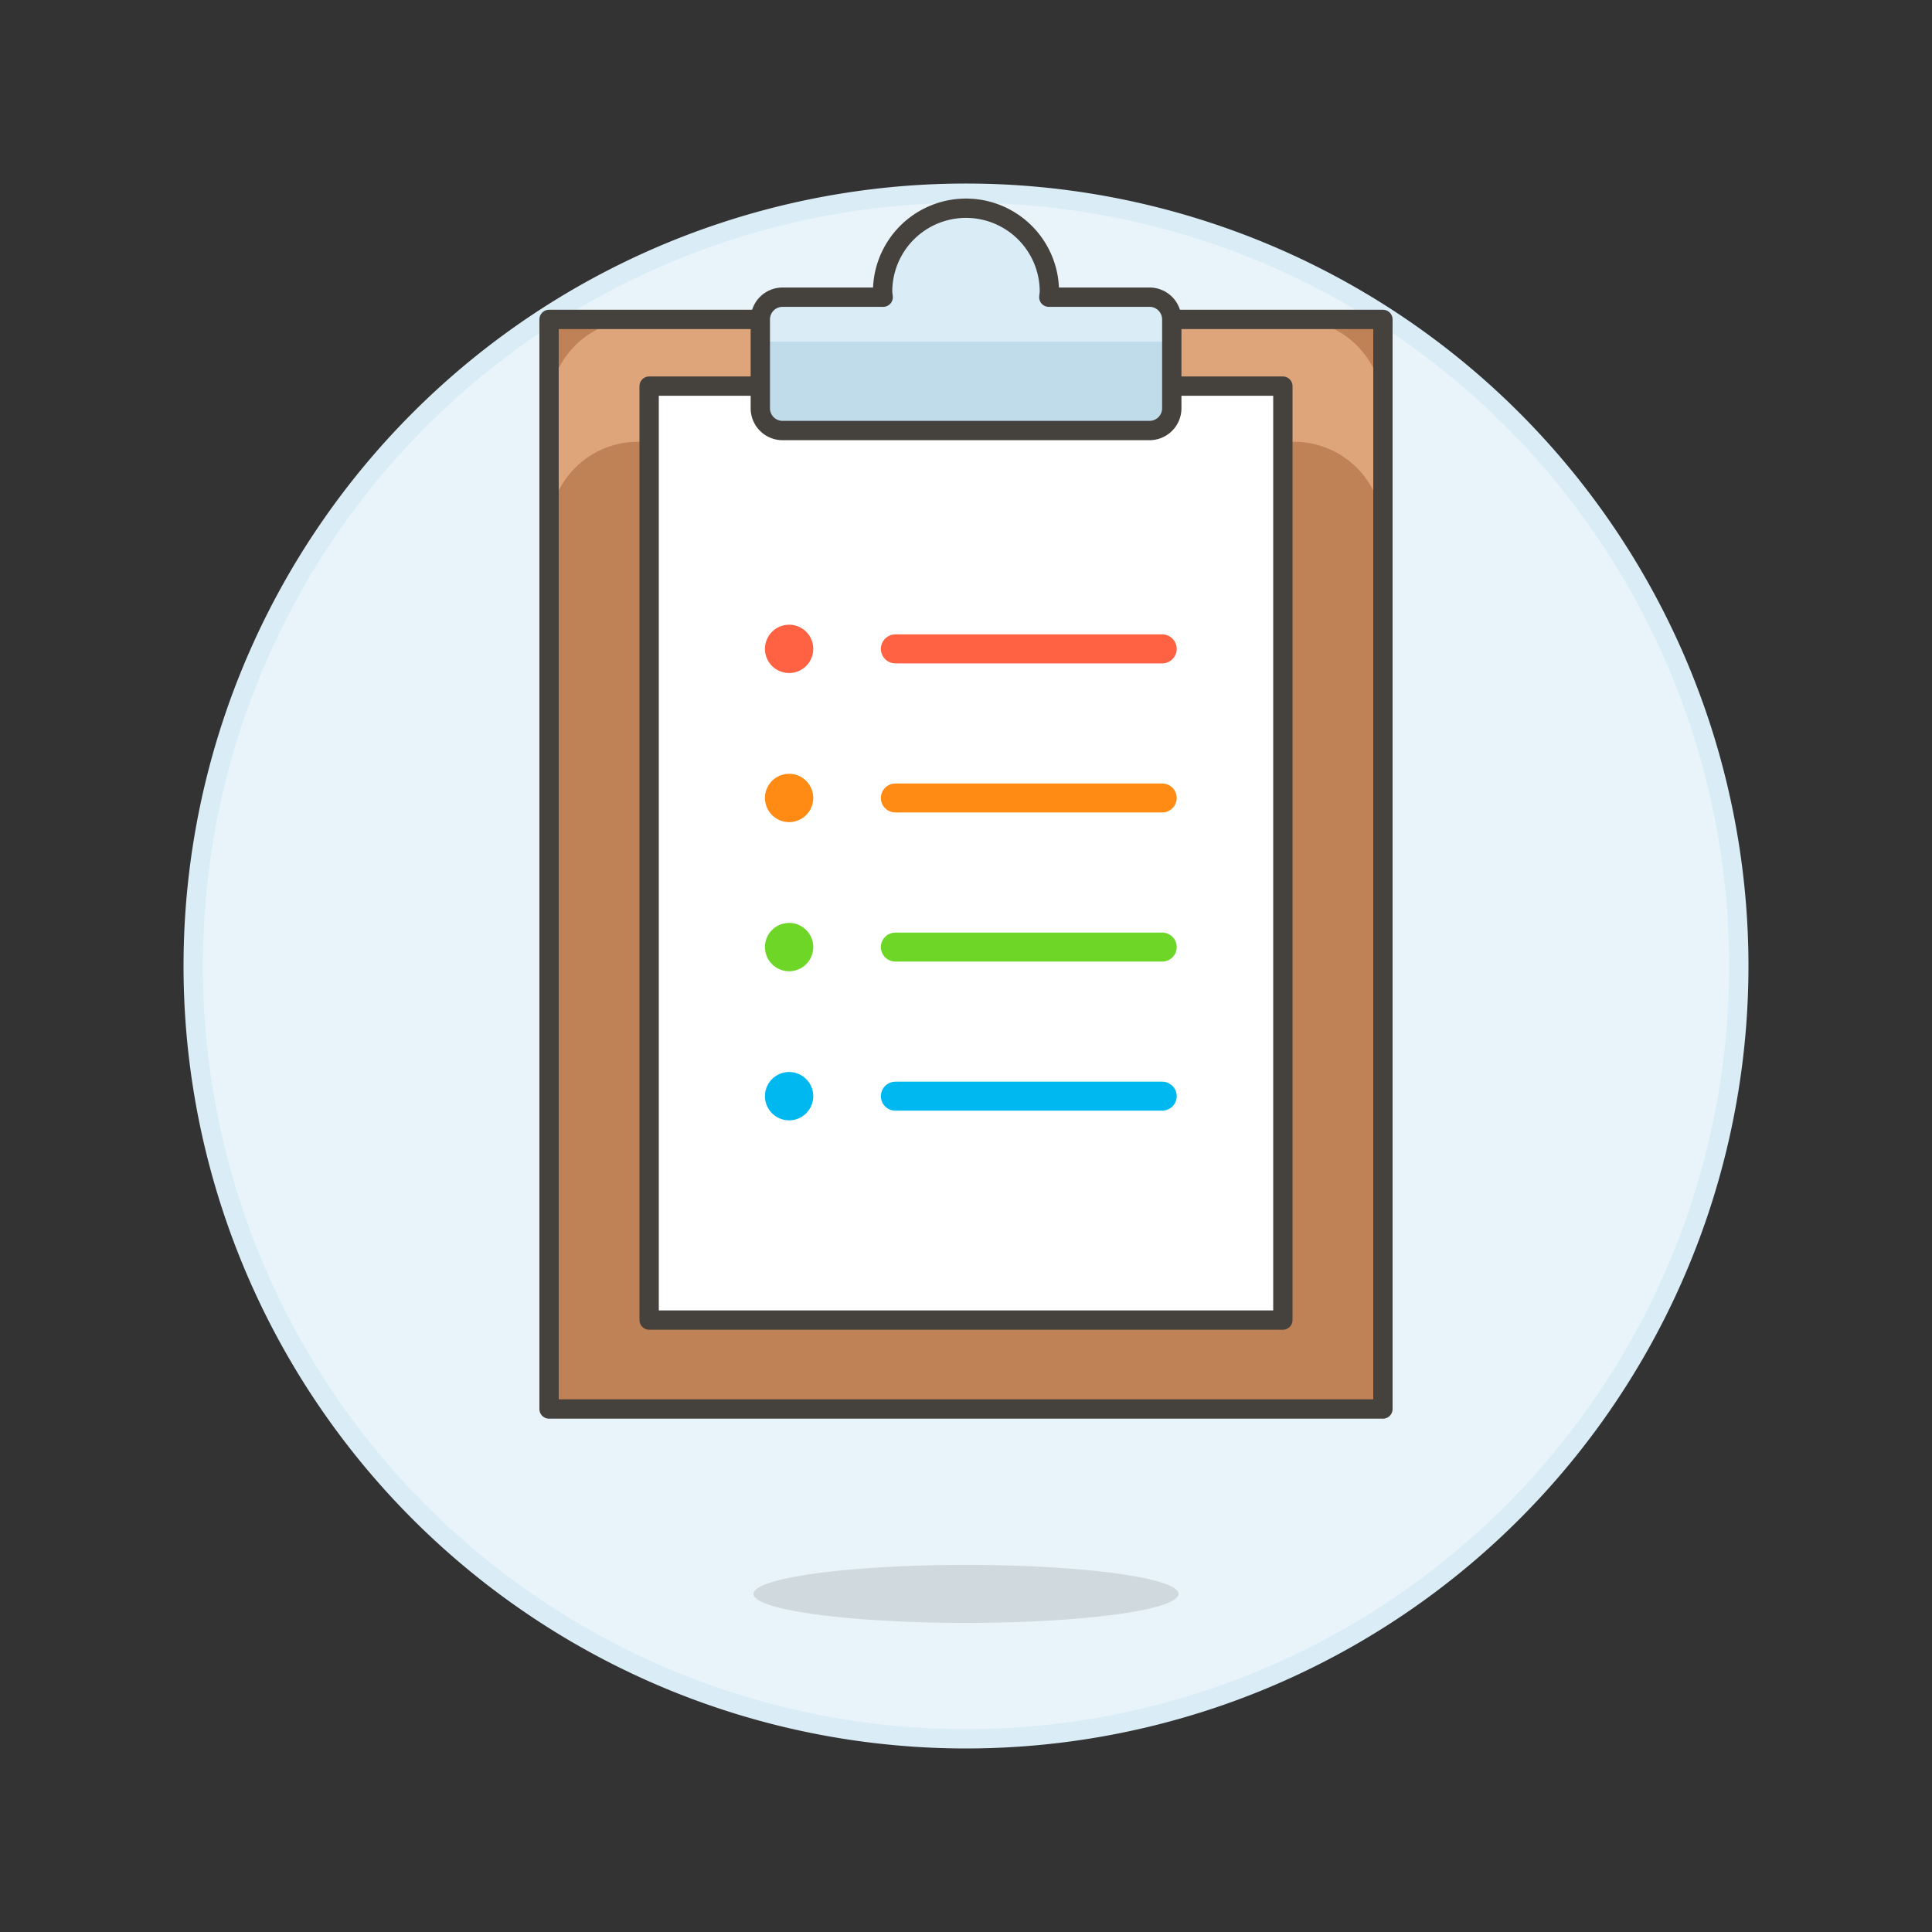
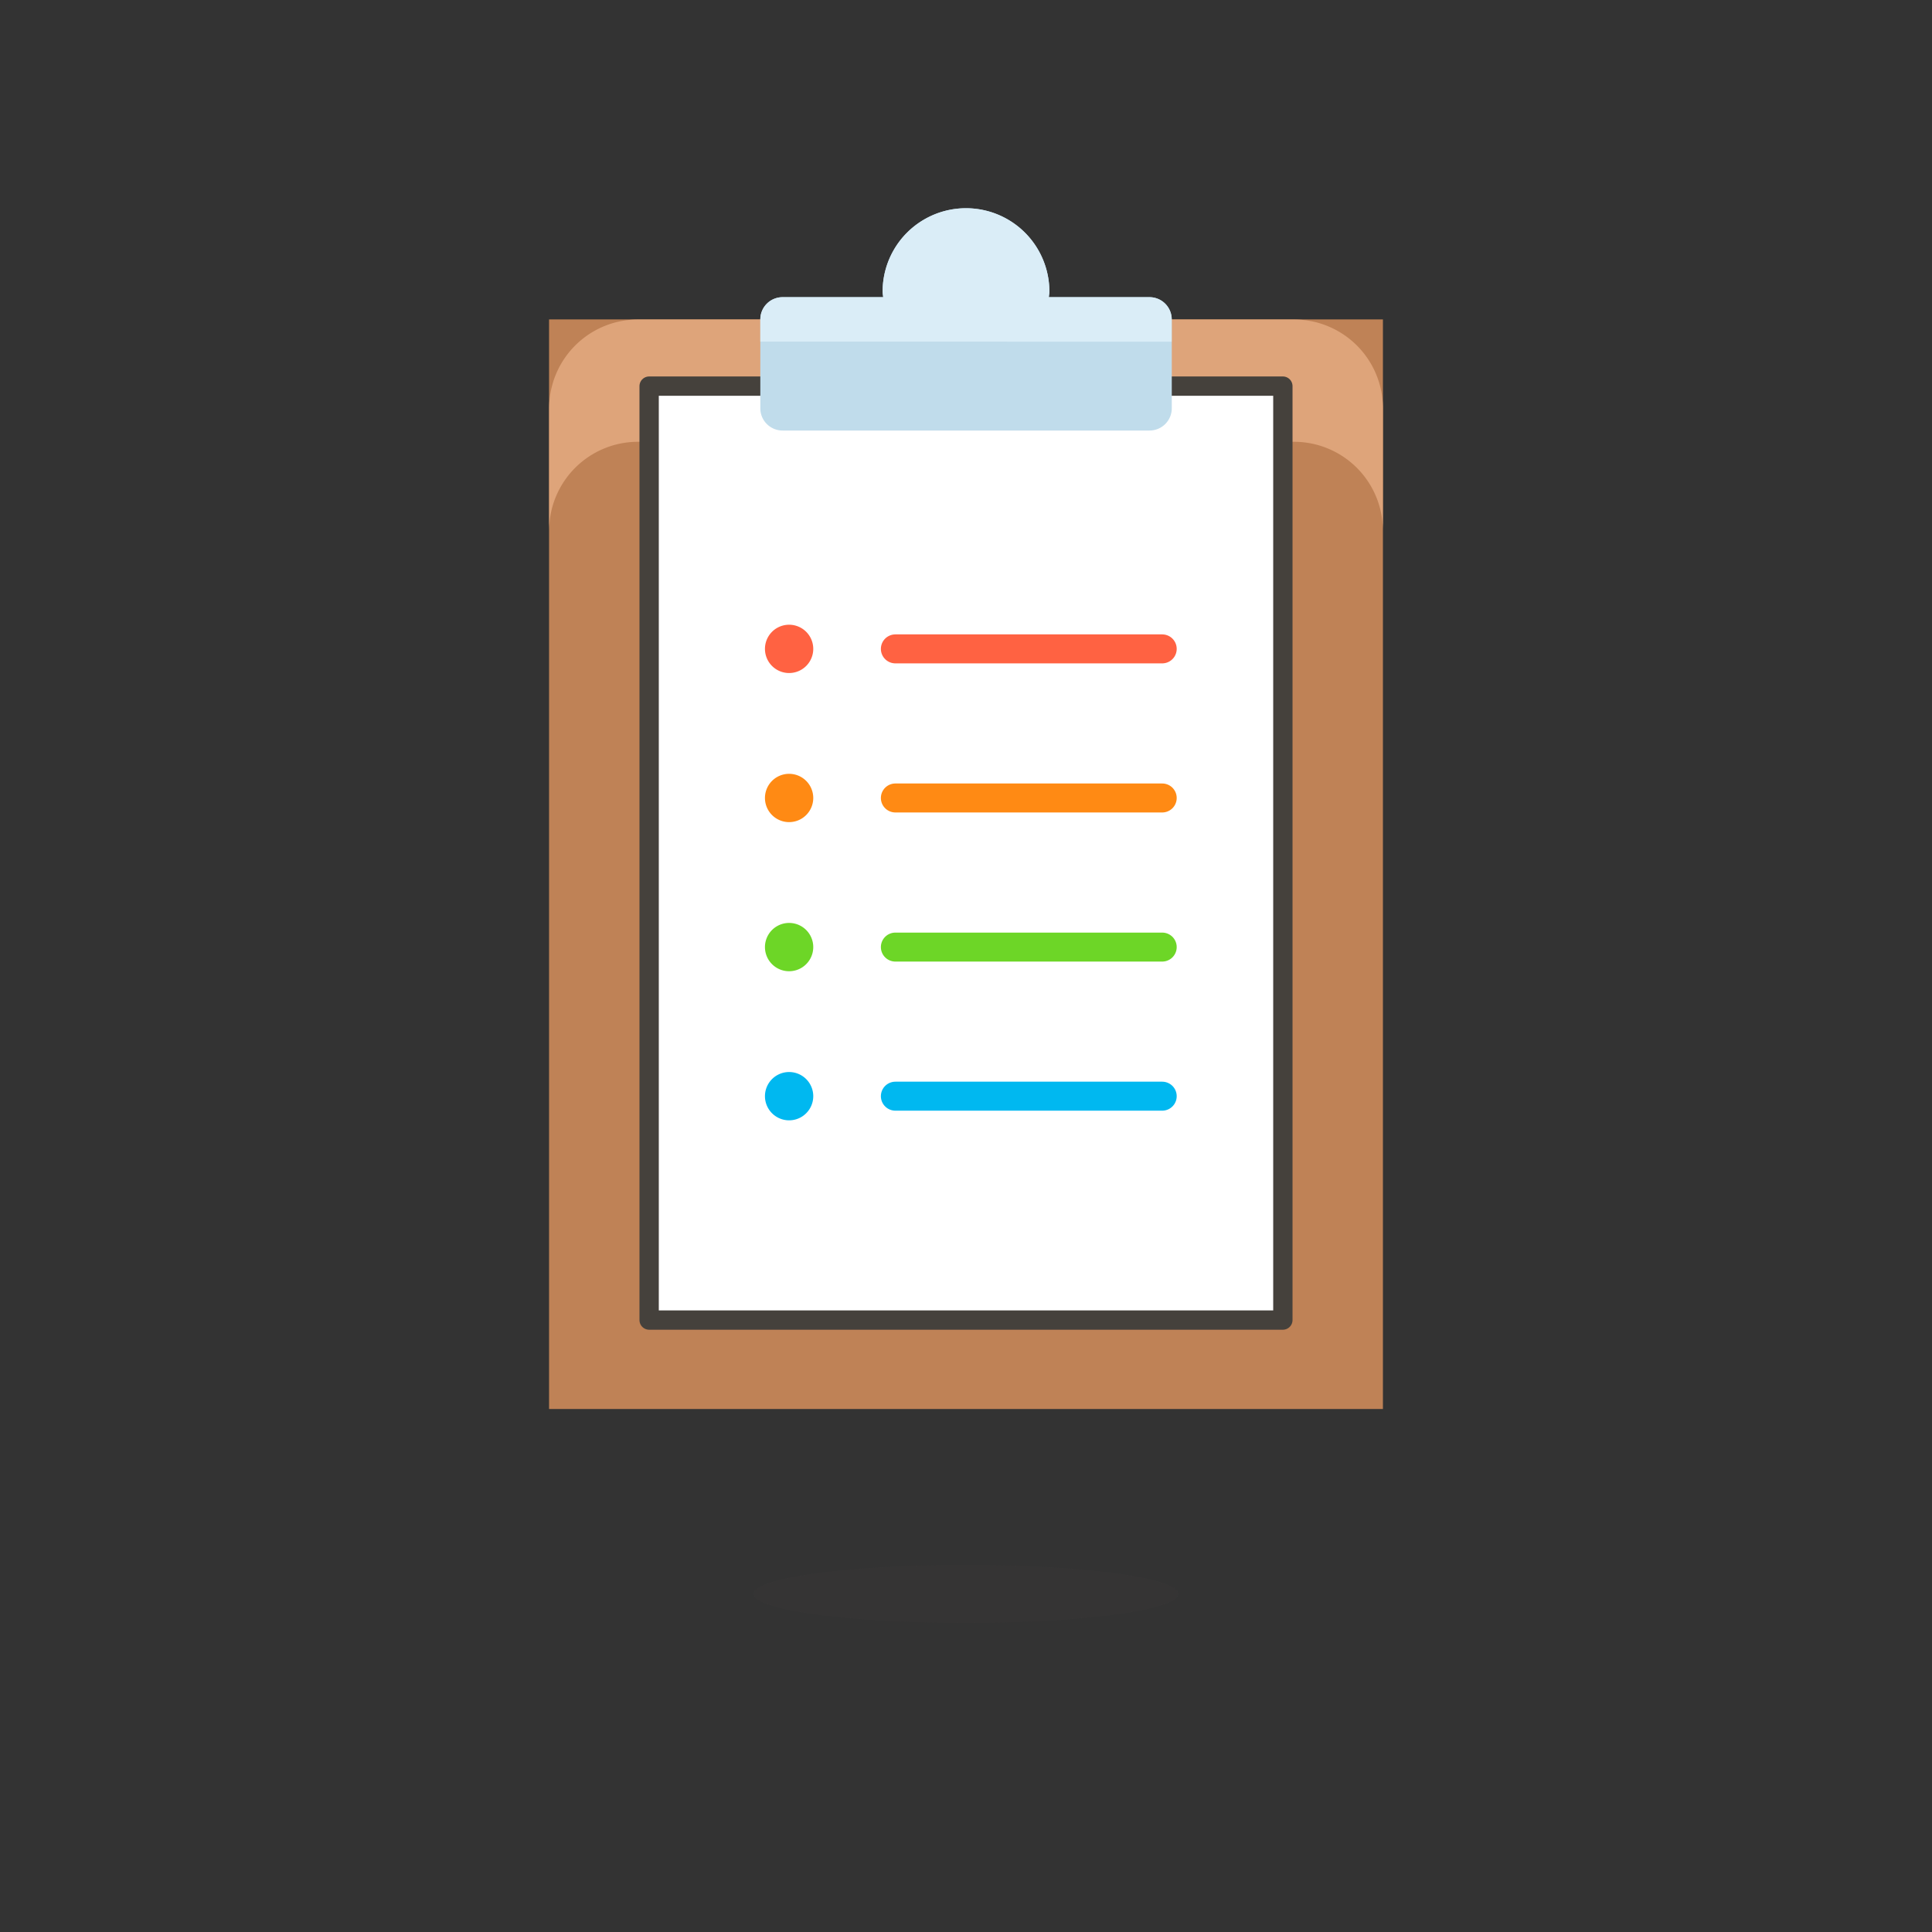
<svg xmlns="http://www.w3.org/2000/svg" viewBox="0 0 400 400" height="400" width="400">
  <rect x="0" y="0" width="400" height="400" fill="#333333" stroke="none" />
  <g transform="matrix(4,0,0,4,0,0)">
-     <path d="M10.000 50.000 A40.000 40.000 0 1 0 90.000 50.000 A40.000 40.000 0 1 0 10.000 50.000 Z" fill="#e8f4fa" stroke="#daedf7" />
    <path d="M39.000 82.500 A11 1.5 0 1 0 61.000 82.500 A11 1.5 0 1 0 39.000 82.500 Z" fill="#45413c" opacity=".15" />
    <path d="M28.419 16.533 L71.580 16.533 L71.580 72.930 L28.419 72.930 Z" fill="#bf8256" />
    <path d="M71.581,21.137a4.6,4.6,0,0,0-4.6-4.6H33.023a4.6,4.6,0,0,0-4.6,4.6v6.33a4.6,4.6,0,0,1,4.6-4.6H66.977a4.6,4.6,0,0,1,4.6,4.6Z" fill="#dea47a" />
-     <path d="M28.419 16.533 L71.580 16.533 L71.580 72.930 L28.419 72.930 Z" fill="none" stroke="#45413c" stroke-linecap="round" stroke-linejoin="round" />
    <path d="M33.599 19.986 L66.401 19.986 L66.401 68.326 L33.599 68.326 Z" fill="#ffffff" stroke="#45413c" stroke-linecap="round" stroke-linejoin="round" />
    <path d="M54.287,15.382c.007-.1.029-.189.029-.288a4.316,4.316,0,0,0-8.632,0c0,.1.022.191.029.288H40.505a1.151,1.151,0,0,0-1.151,1.151v4.6a1.151,1.151,0,0,0,1.151,1.151H59.5a1.151,1.151,0,0,0,1.151-1.151v-4.6A1.151,1.151,0,0,0,59.5,15.382Z" fill="#c0dceb" />
    <path d="M60.646,16.533A1.151,1.151,0,0,0,59.5,15.382H54.287c.007-.1.029-.189.029-.288a4.316,4.316,0,0,0-8.632,0c0,.1.022.191.029.288H40.505a1.151,1.151,0,0,0-1.151,1.151v1.151H60.646Z" fill="#daedf7" />
-     <path d="M54.287,15.382c.007-.1.029-.189.029-.288a4.316,4.316,0,0,0-8.632,0c0,.1.022.191.029.288H40.505a1.151,1.151,0,0,0-1.151,1.151v4.6a1.151,1.151,0,0,0,1.151,1.151H59.5a1.151,1.151,0,0,0,1.151-1.151v-4.6A1.151,1.151,0,0,0,59.5,15.382Z" fill="none" stroke="#45413c" stroke-linecap="round" stroke-linejoin="round" />
    <path d="M39.594 33.586 A1.250 1.250 0 1 0 42.094 33.586 A1.250 1.250 0 1 0 39.594 33.586 Z" fill="#ff6242" />
    <path d="M46.344 33.586L60.156 33.586" fill="none" stroke="#ff6242" stroke-linecap="round" stroke-linejoin="round" stroke-width="1.5" />
    <path d="M39.594 41.303 A1.250 1.250 0 1 0 42.094 41.303 A1.250 1.250 0 1 0 39.594 41.303 Z" fill="#ff8a14" />
    <path d="M46.344 41.303L60.156 41.303" fill="none" stroke="#ff8a14" stroke-linecap="round" stroke-linejoin="round" stroke-width="1.5" />
    <path d="M39.594 49.021 A1.250 1.250 0 1 0 42.094 49.021 A1.250 1.250 0 1 0 39.594 49.021 Z" fill="#6dd627" />
    <path d="M46.344 49.021L60.156 49.021" fill="none" stroke="#6dd627" stroke-linecap="round" stroke-linejoin="round" stroke-width="1.5" />
    <path d="M39.594 56.738 A1.250 1.250 0 1 0 42.094 56.738 A1.250 1.250 0 1 0 39.594 56.738 Z" fill="#00b8f0" />
    <path d="M46.344 56.738L60.156 56.738" fill="none" stroke="#00b8f0" stroke-linecap="round" stroke-linejoin="round" stroke-width="1.5" />
  </g>
</svg>